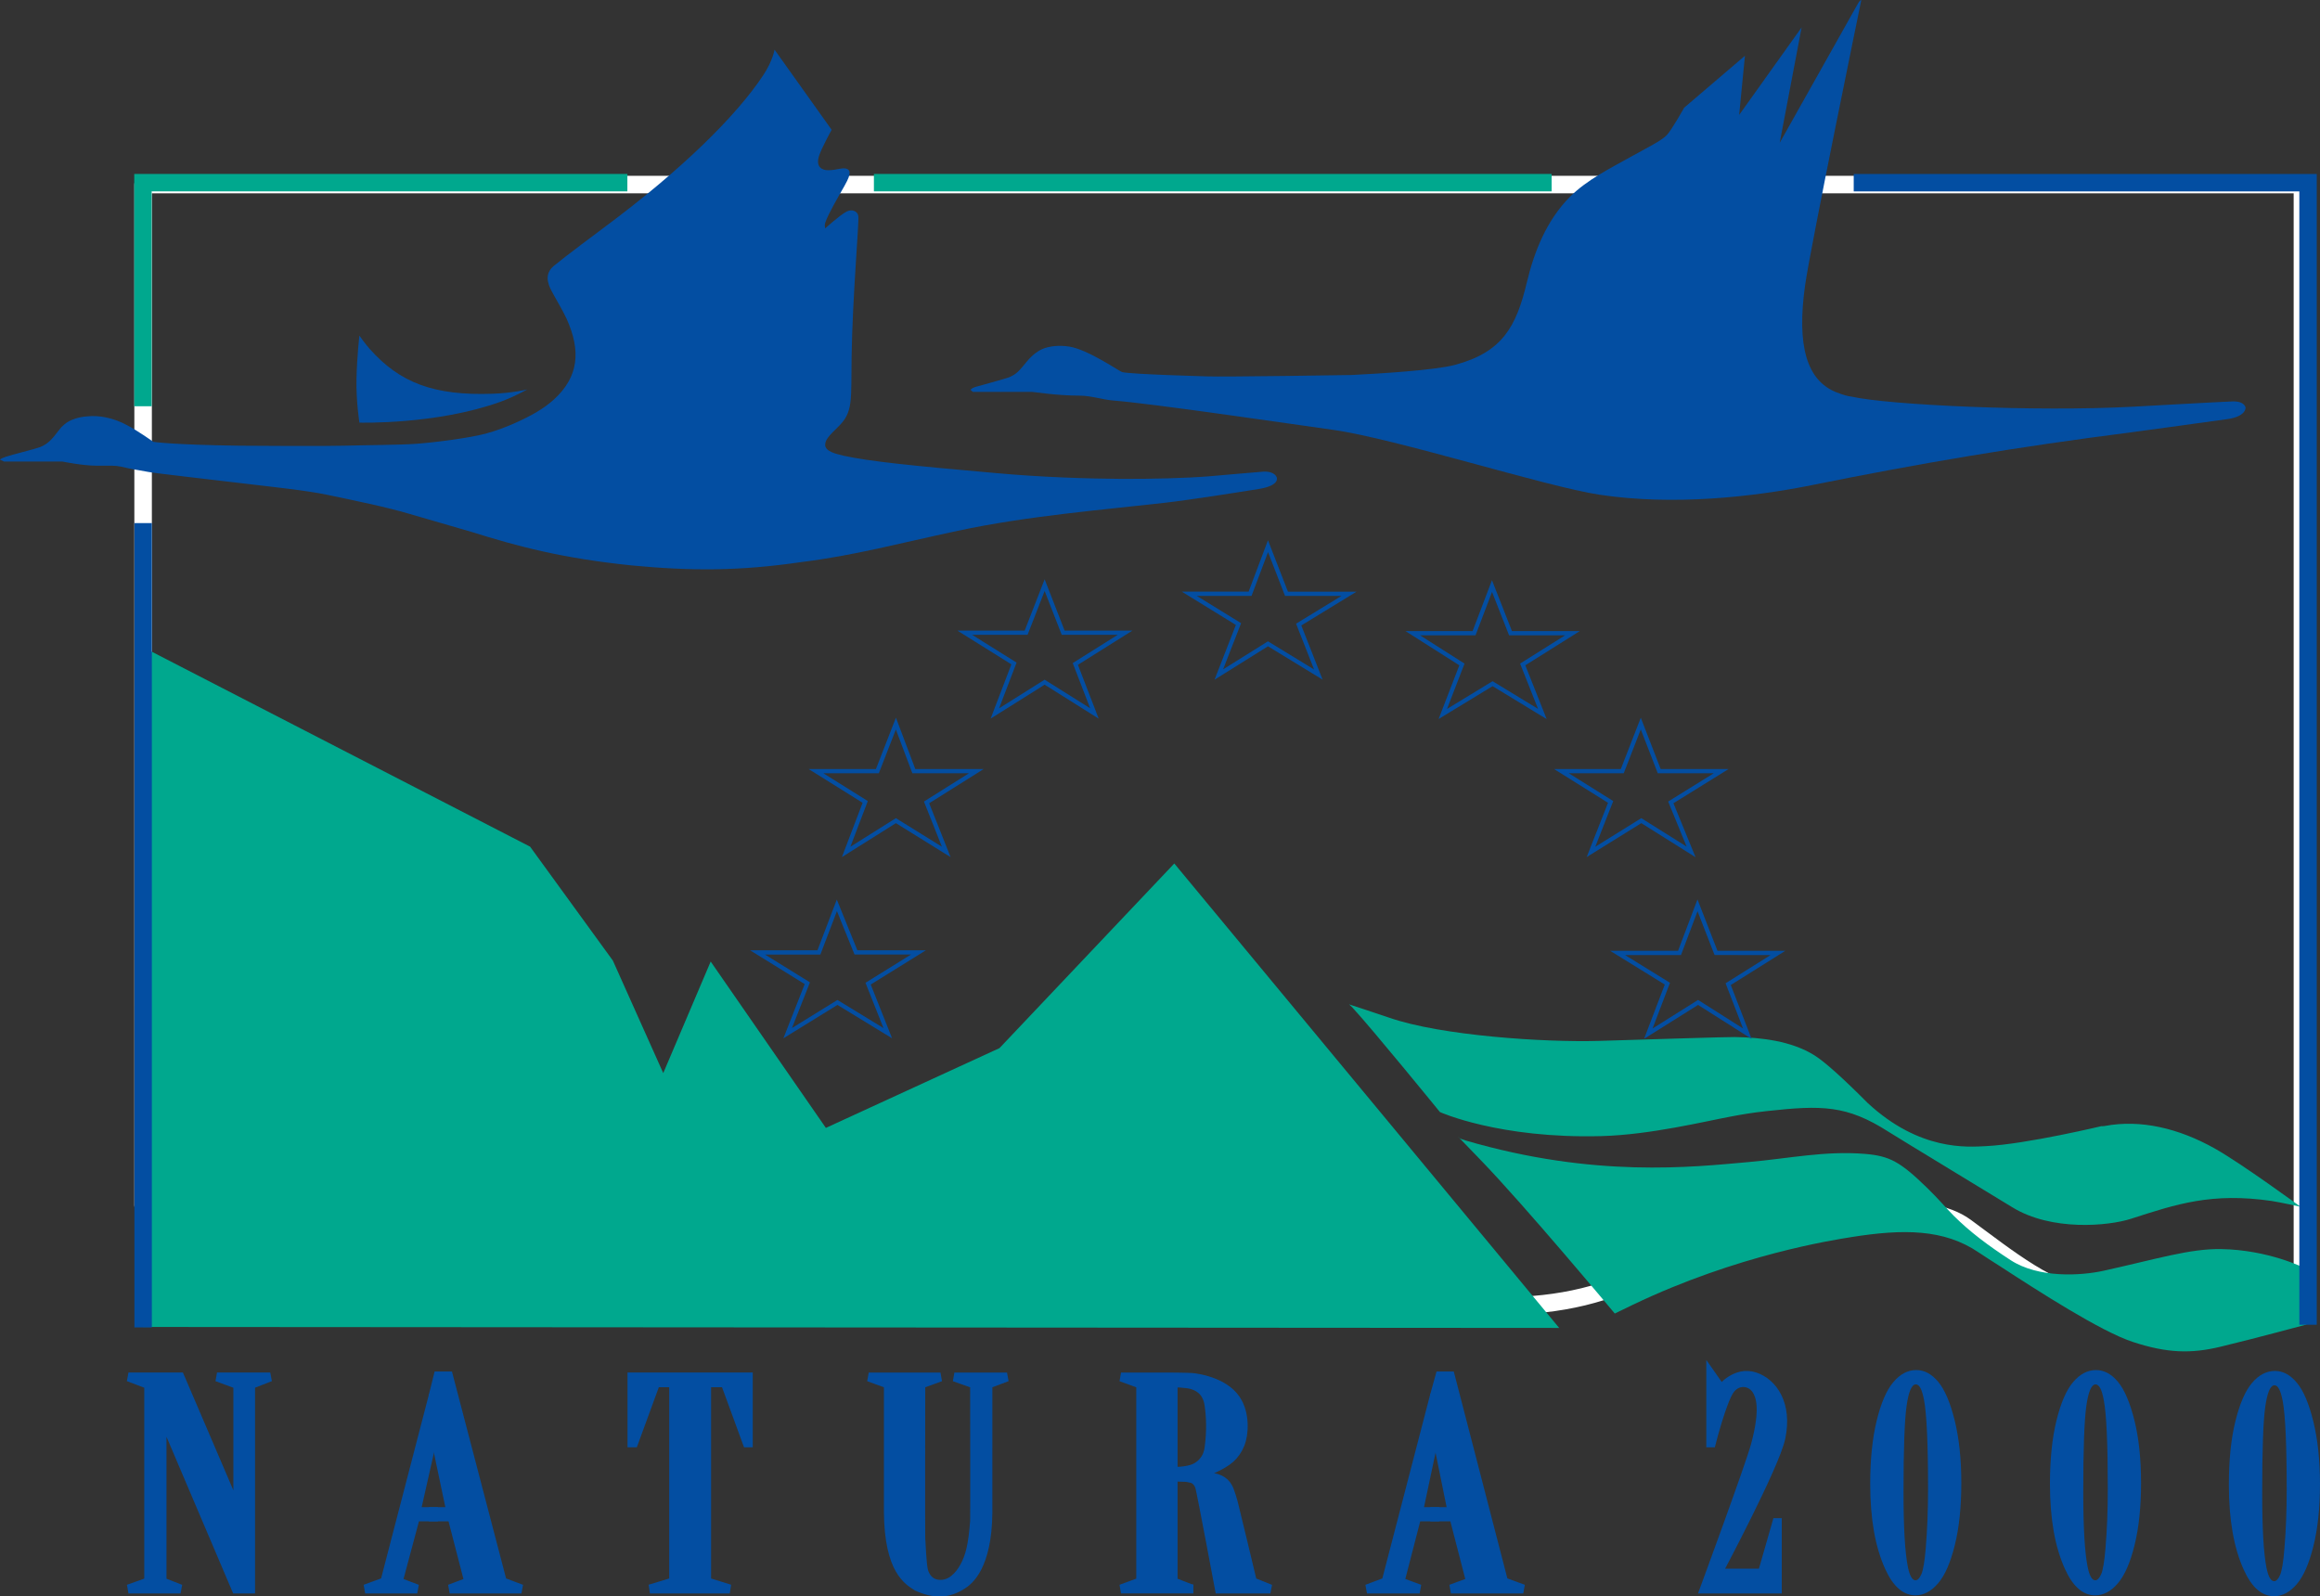
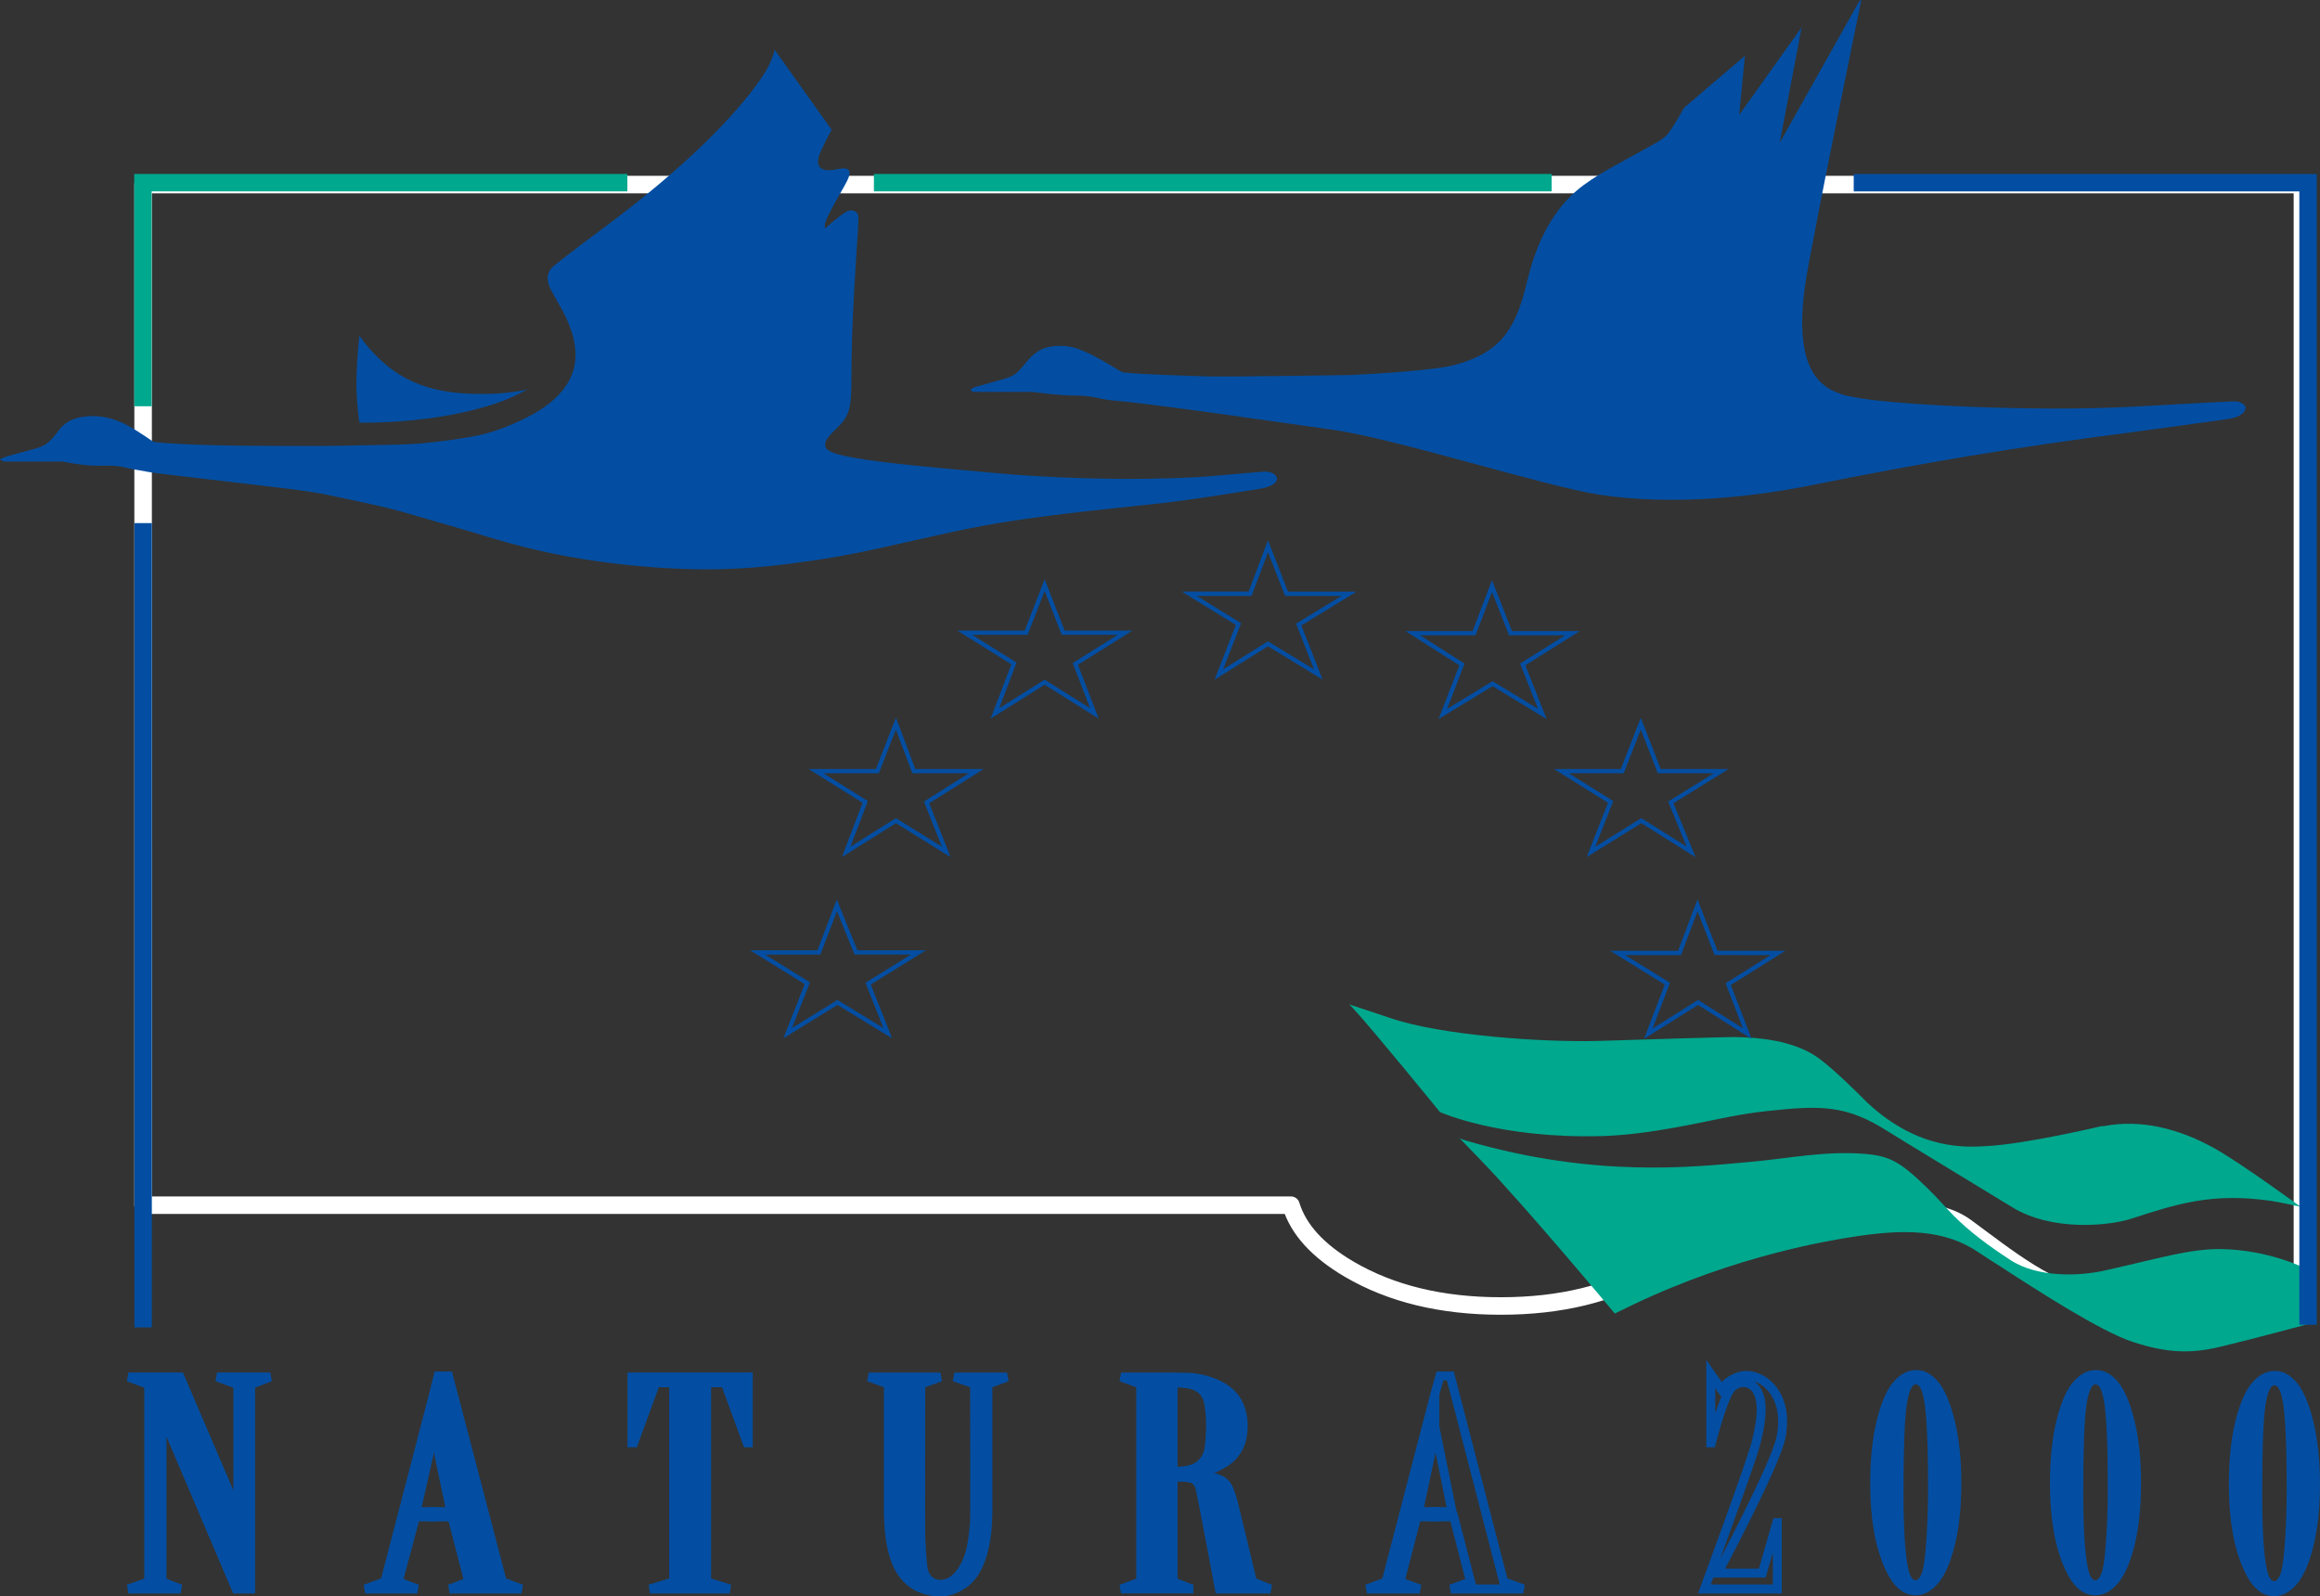
<svg xmlns="http://www.w3.org/2000/svg" xmlns:xlink="http://www.w3.org/1999/xlink" version="1.1" id="Layer_1" x="0px" y="0px" width="115.229px" height="79.287px" viewBox="0 0 115.229 79.287" enable-background="new 0 0 115.229 79.287" xml:space="preserve">
  <rect x="0" y="0" width="115.229" height="79.287" fill="#333333" stroke="none" />
  <g>
    <defs>
      <rect id="SVGID_1_" width="115.229" height="79.304" />
    </defs>
    <clipPath id="SVGID_2_">
      <use xlink:href="#SVGID_1_" overflow="visible" />
    </clipPath>
    <path clip-path="url(#SVGID_2_)" fill="#034EA2" d="M104.689,73.952c0-2.243-0.065-3.716-0.201-4.417   c-0.094-0.513-0.23-0.768-0.405-0.768c-0.208,0-0.364,0.366-0.463,1.098c-0.101,0.732-0.149,2.146-0.149,4.239   c0,1.751,0.071,2.99,0.215,3.717c0.088,0.451,0.217,0.677,0.379,0.677c0.108,0,0.209-0.104,0.297-0.308   c0.089-0.205,0.16-0.64,0.214-1.306C104.652,75.983,104.689,75.006,104.689,73.952 M104.107,68.055c0.401,0,0.765,0.196,1.09,0.588   c0.324,0.393,0.597,1.032,0.818,1.921c0.219,0.89,0.326,1.923,0.326,3.102c0,1.188-0.107,2.218-0.324,3.089   c-0.213,0.871-0.492,1.503-0.832,1.897c-0.338,0.396-0.711,0.593-1.121,0.593c-0.609,0-1.111-0.439-1.504-1.314   c-0.496-1.087-0.744-2.493-0.744-4.22c0-1.22,0.108-2.268,0.322-3.143c0.215-0.876,0.489-1.515,0.826-1.913   C103.301,68.255,103.682,68.055,104.107,68.055" />
    <path clip-path="url(#SVGID_2_)" fill="#034EA2" d="M113.575,73.995c0-2.243-0.067-3.716-0.201-4.416   c-0.097-0.513-0.231-0.769-0.406-0.769c-0.206,0-0.362,0.367-0.462,1.099c-0.1,0.732-0.148,2.146-0.148,4.239   c0,1.75,0.068,2.99,0.211,3.717c0.09,0.45,0.217,0.676,0.382,0.676c0.108,0,0.208-0.103,0.295-0.307   c0.089-0.206,0.162-0.641,0.215-1.307C113.538,76.027,113.575,75.05,113.575,73.995 M112.993,68.098   c0.401,0,0.763,0.196,1.089,0.589c0.326,0.392,0.598,1.032,0.816,1.921s0.33,1.922,0.33,3.101c0,1.188-0.108,2.218-0.326,3.09   c-0.215,0.871-0.492,1.503-0.832,1.897s-0.713,0.592-1.12,0.592c-0.61,0-1.113-0.438-1.507-1.314   c-0.494-1.086-0.74-2.492-0.74-4.219c0-1.22,0.105-2.268,0.32-3.143c0.215-0.877,0.49-1.515,0.826-1.914   S112.568,68.098,112.993,68.098" />
    <path clip-path="url(#SVGID_2_)" fill="#034EA2" d="M95.762,73.951c0-2.243-0.068-3.716-0.201-4.417   c-0.097-0.513-0.229-0.769-0.404-0.769c-0.211,0-0.365,0.367-0.465,1.099c-0.1,0.732-0.149,2.146-0.149,4.239   c0,1.751,0.071,2.99,0.214,3.717c0.09,0.451,0.217,0.677,0.383,0.677c0.106,0,0.205-0.104,0.293-0.308   c0.088-0.205,0.161-0.64,0.217-1.306C95.723,75.982,95.762,75.005,95.762,73.951 M95.182,68.054c0.398,0,0.762,0.196,1.088,0.588   c0.324,0.393,0.597,1.032,0.816,1.921c0.219,0.89,0.328,1.923,0.328,3.102c0,1.188-0.107,2.218-0.324,3.089   c-0.216,0.871-0.492,1.503-0.833,1.897c-0.34,0.396-0.713,0.593-1.118,0.593c-0.611,0-1.113-0.439-1.508-1.314   c-0.494-1.087-0.742-2.493-0.742-4.22c0-1.22,0.107-2.267,0.322-3.143c0.213-0.876,0.49-1.515,0.827-1.913   C94.373,68.254,94.754,68.054,95.182,68.054" />
    <path clip-path="url(#SVGID_2_)" fill="none" stroke="#FFFFFF" stroke-width="0.87" stroke-linejoin="round" stroke-miterlimit="10" d="   M7.108,9.168v50.697h57.011c0.367,1.201,1.328,2.262,2.893,3.18c2.075,1.217,4.588,1.827,7.533,1.827   c2.947,0,5.458-0.61,7.534-1.827c0,0,6.019-2.377,7.876-2.51s5.689-1.048,7.678,0.411c1.989,1.458,4.389,3.435,6.379,3.435   c1.989,0,10.344,0.133,10.344,0.133v-4.648v-6.889V9.168H7.108z" />
-     <polygon clip-path="url(#SVGID_2_)" fill="#00A88E" points="7.1,65.914 77.441,65.962 58.324,42.892 49.642,52.063 41.019,56.026    35.298,47.763 32.942,53.304 30.44,47.716 26.329,42.056 7.1,32.146  " />
    <path clip-path="url(#SVGID_2_)" fill="#034EA2" d="M86.667,2.771L83.648,5.35c0,0-0.623,1.112-0.861,1.36   c-0.283,0.292-0.975,0.625-1.783,1.076c-1.039,0.578-2.189,1.153-3.02,1.982c-1.178,1.179-1.789,2.748-2.153,4.274   c-0.528,2.21-1.231,3.457-3.567,4.083c-0.996,0.268-3.791,0.436-5.145,0.503c-0.127,0.006-6.404,0.099-7.129,0.069   c-0.307-0.012-3.702-0.099-4.254-0.213c-0.11-0.022-1.685-1.116-2.615-1.266c-0.496-0.08-0.992-0.033-1.351,0.119   c-0.169,0.071-0.47,0.262-0.747,0.597c-0.422,0.508-0.519,0.644-0.921,0.813c-0.132,0.056-1.599,0.456-1.667,0.477   c-0.202,0.067-0.23,0.144-0.23,0.144l0.115,0.097c0,0,2.793,0.007,2.903,0c0.11-0.008,1.171,0.184,2.415,0.188   c0.546,0.002,1.143,0.201,1.638,0.24c1.948,0.15,9,1.189,10.923,1.457c3.101,0.432,10.566,2.82,13.253,3.225   c3.646,0.549,7.604,0.115,10.548-0.479c5.402-1.091,10.131-1.891,15.898-2.628c0.566-0.072,4.553-0.626,4.684-0.643   c0.988-0.125,0.949-0.575,0.949-0.575s-0.026-0.332-0.66-0.31c-0.758,0.029-4.307,0.229-4.945,0.263   c-4.82,0.258-12.1-0.085-13.949-0.498c-0.238-0.033-0.363-0.066-0.768-0.219c-1.471-0.582-1.98-2.307-1.553-5.325   c0.275-1.938,2.787-14.139,2.787-14.139V0c0,0-0.068,0.014-0.144,0.144c-0.131,0.231-3.905,6.95-3.905,6.95l1.088-5.733   L86.38,5.708L86.667,2.771z" />
    <path clip-path="url(#SVGID_2_)" fill="#034EA2" d="M41.306,6.448L38.47,2.467c0,0-0.085,0.547-0.555,1.259   c-1.335,2.023-4.053,4.708-7.905,7.57c-0.197,0.146-1.928,1.434-2.502,1.911c-0.459,0.383-0.321,0.851-0.115,1.241   c0.203,0.385,0.579,1.009,0.749,1.386c0.714,1.585,0.614,2.878-0.634,4.013c-0.468,0.426-1.098,0.805-2.04,1.216   c-0.261,0.114-0.833,0.343-1.351,0.479c-0.821,0.214-2.435,0.426-3.421,0.501c-0.819,0.063-2.684,0.067-3.593,0.096   c-0.839,0.026-4.336,0.012-5.233,0c-3.337-0.046-4.254-0.191-4.254-0.191s-0.79-0.567-1.322-0.836   c-0.662-0.361-1.391-0.493-1.954-0.43c-0.349,0.02-0.846,0.135-1.15,0.406c-0.135,0.12-0.162,0.142-0.288,0.311   c-0.32,0.43-0.535,0.661-0.92,0.813c-0.225,0.088-1.418,0.38-1.694,0.477C0.011,22.784,0,22.832,0,22.832l0.2,0.095h2.904   c0,0,0.999,0.205,1.694,0.205c0.376,0,0.41-0.001,0.751,0c0.342,0.001,0.565,0.071,0.831,0.13c0.267,0.059,0.672,0.115,0.982,0.179   c0.31,0.064,3.47,0.421,5.026,0.608c1.138,0.137,2.809,0.309,3.851,0.526c1.232,0.257,3.061,0.634,4.111,0.955   c0.279,0.085,2.818,0.813,3.047,0.884c2.331,0.73,4.499,1.312,7.964,1.671c2.96,0.282,5.374,0.285,8.451-0.167   c2.603-0.322,4.791-0.918,7.761-1.553c3.493-0.745,7.197-1.039,10.234-1.385c1.294-0.147,3.763-0.538,4.714-0.691   c1.078-0.175,0.891-0.575,0.891-0.575s-0.079-0.312-0.663-0.286c-0.146,0.006-2.19,0.19-2.718,0.233   c-1.129,0.09-2.83,0.134-4.352,0.126c-1.638-0.01-3.959-0.081-6.209-0.287c-4.32-0.379-6.243-0.578-7.559-0.86   c-0.408-0.099-0.932-0.215-0.926-0.552c0.004-0.244,0.195-0.45,0.647-0.89c0.75-0.729,0.634-1.276,0.665-3.463   c0.043-3.02,0.383-6.716,0.332-7.012c-0.043-0.245-0.324-0.344-0.575-0.216c-0.347,0.179-1.064,0.835-1.064,0.835   s-0.054-0.124,0-0.285c0.143-0.436,0.717-1.403,0.948-1.815c0.212-0.378,0.261-0.526,0.26-0.669c-0.002-0.123-0.1-0.264-0.489-0.19   c-0.234,0.043-0.322,0.068-0.575,0.072c-0.295,0.005-0.625-0.153-0.46-0.693C40.795,7.369,41.306,6.448,41.306,6.448" />
    <path clip-path="url(#SVGID_2_)" fill="#034EA2" d="M17.851,20.993c0,0-0.169-1.06-0.145-2.175   c0.024-1.113,0.145-2.147,0.145-2.147s0.265,0.385,0.517,0.668c1.487,1.671,3.179,2.322,6.093,2.22   c1.013-0.035,1.725-0.214,1.725-0.214s-0.629,0.361-1.351,0.62C21.658,21.104,17.851,20.993,17.851,20.993" />
    <polygon clip-path="url(#SVGID_2_)" fill="#034EA2" points="11.813,75.108 8.939,68.398 6.38,68.398 7.387,68.779 7.387,78.571    6.38,78.929 8.968,78.929 8.048,78.571 8.048,70.284 11.727,78.929 12.447,78.929 12.447,68.779 13.423,68.398 10.779,68.398    11.813,68.779  " />
    <polygon clip-path="url(#SVGID_2_)" fill="none" stroke="#034EA2" stroke-width="0.443" stroke-miterlimit="3.864" points="   11.813,75.108 8.939,68.398 6.38,68.398 7.387,68.779 7.387,78.571 6.38,78.929 8.968,78.929 8.048,78.571 8.048,70.284    11.727,78.929 12.447,78.929 12.447,68.779 13.423,68.398 10.779,68.398 11.813,68.779  " />
    <polygon clip-path="url(#SVGID_2_)" fill="#034EA2" points="21.529,75.085 22.392,75.085 21.558,71.12 21.529,71.263 21.529,69.28    21.759,68.349 22.277,68.349 24.95,78.571 25.899,78.929 22.335,78.929 23.282,78.571 22.449,75.348 21.529,75.348  " />
    <polygon clip-path="url(#SVGID_2_)" fill="none" stroke="#034EA2" stroke-width="0.443" stroke-miterlimit="3.864" points="   21.529,75.085 22.392,75.085 21.558,71.12 21.529,71.263 21.529,69.28 21.759,68.349 22.277,68.349 24.95,78.571 25.899,78.929    22.335,78.929 23.282,78.571 22.449,75.348 21.529,75.348  " />
    <polygon clip-path="url(#SVGID_2_)" fill="#034EA2" points="21.529,71.263 20.667,75.085 21.529,75.085 21.529,75.348    20.638,75.348 19.776,78.571 20.724,78.929 18.138,78.929 19.114,78.571 21.529,69.28  " />
    <polygon clip-path="url(#SVGID_2_)" fill="none" stroke="#034EA2" stroke-width="0.443" stroke-miterlimit="3.864" points="   21.529,71.263 20.667,75.085 21.529,75.085 21.529,75.348 20.638,75.348 19.776,78.571 20.724,78.929 18.138,78.929 19.114,78.571    21.529,69.28  " />
    <polygon clip-path="url(#SVGID_2_)" fill="#034EA2" points="37.166,71.669 37.166,68.398 31.389,68.398 31.389,71.669    31.475,71.669 32.568,68.685 33.46,68.685 33.46,78.571 32.281,78.929 36.247,78.929 35.097,78.571 35.097,68.685 36.016,68.685    37.109,71.669  " />
    <polygon clip-path="url(#SVGID_2_)" fill="none" stroke="#034EA2" stroke-width="0.443" stroke-miterlimit="3.864" points="   37.166,71.669 37.166,68.398 31.389,68.398 31.389,71.669 31.475,71.669 32.568,68.685 33.46,68.685 33.46,78.571 32.281,78.929    36.247,78.929 35.097,78.571 35.097,68.685 36.016,68.685 37.109,71.669  " />
    <path clip-path="url(#SVGID_2_)" fill="#034EA2" d="M49.067,68.755l0.949-0.356h-2.615l1.005,0.356c0,0,0.011,6.675,0,6.807   c-0.093,1.188-0.223,1.736-0.516,2.27c-0.27,0.489-0.69,0.893-1.226,0.864c-0.519-0.026-0.709-0.405-0.784-0.644   c-0.04-0.125-0.087-0.438-0.147-1.654c-0.011-0.205,0-7.643,0-7.643l0.977-0.356h-3.563l0.976,0.356c0,0-0.001,6.188,0,6.33   c0.021,2.934,0.994,3.447,1.437,3.729c0.882,0.396,1.559,0.341,2.226-0.084c0.332-0.211,1.253-0.9,1.281-3.598   C49.069,75.001,49.067,68.755,49.067,68.755" />
    <path clip-path="url(#SVGID_2_)" fill="none" stroke="#034EA2" stroke-width="0.443" stroke-miterlimit="3.864" d="M49.067,68.755   l0.949-0.356h-2.615l1.005,0.356c0,0,0.011,6.675,0,6.807c-0.093,1.188-0.223,1.736-0.516,2.27c-0.27,0.489-0.69,0.893-1.226,0.864   c-0.519-0.026-0.709-0.405-0.784-0.644c-0.04-0.125-0.087-0.438-0.147-1.654c-0.011-0.205,0-7.643,0-7.643l0.977-0.356h-3.563   l0.976,0.356c0,0-0.001,6.188,0,6.33c0.021,2.934,0.994,3.447,1.437,3.729c0.882,0.396,1.559,0.341,2.226-0.084   c0.332-0.211,1.253-0.9,1.281-3.598C49.069,75.001,49.067,68.755,49.067,68.755z" />
    <path clip-path="url(#SVGID_2_)" fill="#034EA2" d="M59.186,78.929h0.086H59.186z" />
    <path clip-path="url(#SVGID_2_)" fill="none" stroke="#034EA2" stroke-width="0.443" stroke-miterlimit="3.864" d="M59.186,78.929   h0.086H59.186z" />
    <path clip-path="url(#SVGID_2_)" fill="#034EA2" d="M59.186,68.779c-0.244-0.074-0.92-0.095-0.92-0.095v4.395   c0,0,0.389,0.041,0.92-0.096l-0.008,0.451l-0.25-0.047l-0.662-0.023v5.207l0.92,0.357h-3.506l0.977-0.357v-9.816l-0.977-0.356   h2.357c0,0,0.987,0.008,1.17,0.025c0.183,0.016,1.556,0.173,2.173,1.077c0.497,0.729,0.405,1.764,0.223,2.217   c-0.258,0.634-0.64,0.904-1.295,1.217c-0.145,0.07-1.035,0.287-1.035,0.287s0.594,0.13,0.776,0.143   c0.572,0.043,0.861,0.279,1.007,0.646c0.063,0.159,0.155,0.455,0.2,0.621c0.048,0.167,0.95,3.94,0.95,3.94l0.891,0.357h-2.531   c0,0-0.889-4.761-0.977-5.062c-0.107-0.371-0.41-0.433-0.41-0.433l0.008-0.451l0.058-0.024c0,0,0.694-0.206,0.805-1.026   c0.119-0.885,0.083-1.564,0-2.15C59.938,69.003,59.381,68.839,59.186,68.779" />
    <path clip-path="url(#SVGID_2_)" fill="none" stroke="#034EA2" stroke-width="0.443" stroke-miterlimit="3.864" d="M59.186,68.779   c-0.244-0.074-0.92-0.095-0.92-0.095v4.395c0,0,0.389,0.041,0.92-0.096l-0.008,0.451l-0.25-0.047l-0.662-0.023v5.207l0.92,0.357   h-3.506l0.977-0.357v-9.816l-0.977-0.356h2.357c0,0,0.987,0.008,1.17,0.025c0.183,0.016,1.556,0.173,2.173,1.077   c0.497,0.729,0.405,1.764,0.223,2.217c-0.258,0.634-0.64,0.904-1.295,1.217c-0.145,0.07-1.035,0.287-1.035,0.287   s0.594,0.13,0.776,0.143c0.572,0.043,0.861,0.279,1.007,0.646c0.063,0.159,0.155,0.455,0.2,0.621c0.048,0.167,0.95,3.94,0.95,3.94   l0.891,0.357h-2.531c0,0-0.889-4.761-0.977-5.062c-0.107-0.371-0.41-0.433-0.41-0.433l0.008-0.451l0.058-0.024   c0,0,0.694-0.206,0.805-1.026c0.119-0.885,0.083-1.564,0-2.15C59.938,69.003,59.381,68.839,59.186,68.779z" />
-     <polygon clip-path="url(#SVGID_2_)" fill="#034EA2" points="71.259,75.085 72.121,75.085 71.316,71.12 71.259,71.287 71.259,69.28    71.518,68.349 72.035,68.349 74.682,78.571 75.658,78.929 72.064,78.929 73.041,78.571 72.208,75.348 71.259,75.348  " />
    <polygon clip-path="url(#SVGID_2_)" fill="none" stroke="#034EA2" stroke-width="0.443" stroke-miterlimit="3.864" points="   71.259,75.085 72.121,75.085 71.316,71.12 71.259,71.287 71.259,69.28 71.518,68.349 72.035,68.349 74.682,78.571 75.658,78.929    72.064,78.929 73.041,78.571 72.208,75.348 71.259,75.348  " />
    <polygon clip-path="url(#SVGID_2_)" fill="#034EA2" points="71.259,71.287 70.454,75.085 71.259,75.085 71.259,75.348    70.367,75.348 69.534,78.571 70.512,78.929 67.895,78.929 68.844,78.571 71.259,69.28  " />
    <polygon clip-path="url(#SVGID_2_)" fill="none" stroke="#034EA2" stroke-width="0.443" stroke-miterlimit="3.864" points="   71.259,71.287 70.454,75.085 71.259,75.085 71.259,75.348 70.367,75.348 69.534,78.571 70.512,78.929 67.895,78.929 68.844,78.571    71.259,69.28  " />
-     <path clip-path="url(#SVGID_2_)" fill="#034EA2" d="M85.488,68.994l-0.518-0.739v3.414H85c0,0,0.525-2.056,0.91-2.616   c0.365-0.53,1.031-0.471,1.326-0.016c0.183,0.281,0.449,0.895-0.051,2.751c-0.274,1.019-2.531,7.141-2.531,7.141h3.621v-3.295   h-0.027l-0.719,2.507h-2.213c0,0,2.841-5.323,3.136-6.717c0.354-1.68-0.399-2.737-1.282-3.034   C86.198,68.063,85.488,68.994,85.488,68.994" />
    <path clip-path="url(#SVGID_2_)" fill="none" stroke="#034EA2" stroke-width="0.443" stroke-miterlimit="3.864" d="M85.488,68.994   l-0.518-0.739v3.414H85c0,0,0.525-2.056,0.91-2.616c0.365-0.53,1.031-0.471,1.326-0.016c0.183,0.281,0.449,0.895-0.051,2.751   c-0.274,1.019-2.531,7.141-2.531,7.141h3.621v-3.295h-0.027l-0.719,2.507h-2.213c0,0,2.841-5.323,3.136-6.717   c0.354-1.68-0.399-2.737-1.282-3.034C86.198,68.063,85.488,68.994,85.488,68.994z" />
    <path clip-path="url(#SVGID_2_)" fill="none" stroke="#00A88E" stroke-width="0.865" stroke-miterlimit="3.864" d="M7.1,20.179   V9.073h24.06 M43.405,9.073h33.66" />
    <line clip-path="url(#SVGID_2_)" fill="none" stroke="#034EA2" stroke-width="0.865" stroke-miterlimit="3.864" x1="7.109" y1="65.937" x2="7.11" y2="25.983" />
    <path clip-path="url(#SVGID_2_)" fill="#00A88E" d="M67.005,49.889c0,0,0.103,0.09,0.175,0.168   c1.012,1.094,4.338,5.182,4.338,5.182s2.942,1.331,8.021,1.194c2.432-0.064,5.182-0.743,6.468-0.979   c0.5-0.093,0.97-0.178,1.753-0.264c2.725-0.299,3.965-0.299,6.036,1.026c0.511,0.327,5.793,3.53,6.149,3.751   c1.945,1.2,4.773,0.935,5.894,0.574c2.261-0.73,4.007-1.318,6.987-0.886c0.376,0.056,1.436,0.287,1.436,0.287   s-2.912-2.134-4.254-2.89c-1.804-1.015-3.697-1.455-5.462-1.123c-0.351,0.067-0.028-0.024-0.028-0.024s-3.865,0.931-5.893,1.027   c-0.893,0.043-3.277,0.256-5.865-2.147c-1.214-1.221-2.13-2.046-2.644-2.366c-1.134-0.71-2.636-0.889-3.966-0.906   c-0.443-0.006-3.885,0.106-6.698,0.19c-2.763,0.083-7.886-0.261-10.435-1.146C68.477,50.371,67.005,49.889,67.005,49.889" />
    <path clip-path="url(#SVGID_2_)" fill="#00A88E" d="M114.551,65.794l-0.115-2.817c0,0-1.75-0.89-4.11-0.932   c-1.56-0.028-3.201,0.493-5.837,1.075c-1.149,0.254-3.24,0.375-4.627-0.526c-1.118-0.727-2.023-1.406-2.818-2.197   c-0.376-0.376-0.711-0.791-1.32-1.385c-1.338-1.303-1.863-1.594-3.105-1.696c-1.973-0.161-3.746,0.226-5.777,0.407   c-2.773,0.247-7.639,0.804-14.058-1.075c-0.37-0.108-0.345-0.168-0.345-0.168s0.772,0.8,1.063,1.101   c2.256,2.327,6.7,7.665,6.7,7.665s0.292-0.146,0.906-0.439c5.201-2.488,9.947-3.214,10.848-3.358   c2.568-0.409,4.602-0.409,6.324,0.765c0.494,0.335,0.486,0.311,1.035,0.669c1.916,1.246,5.017,3.248,6.611,3.772   c1.708,0.563,2.902,0.593,4.368,0.239C112.082,66.463,114.551,65.794,114.551,65.794" />
    <polyline clip-path="url(#SVGID_2_)" fill="none" stroke="#034EA2" stroke-width="0.865" stroke-miterlimit="3.864" points="   92.07,9.075 114.635,9.075 114.635,65.804  " />
    <path clip-path="url(#SVGID_2_)" fill="none" stroke="#034EA2" stroke-width="0.21" stroke-miterlimit="3.864" d="M51.885,29.065   l-0.92,2.364h-3.046l2.443,1.527l-0.949,2.483l2.472-1.553l2.472,1.553l-0.948-2.459l2.472-1.552h-3.076L51.885,29.065z    M62.979,27.13l-0.891,2.364H59.07l2.443,1.505l-0.978,2.508l2.442-1.528l2.502,1.528l-0.976-2.483l2.5-1.529h-3.106L62.979,27.13z    M74.104,29.111l-0.89,2.341h-3.047l2.444,1.553l-0.95,2.461l2.473-1.506l2.472,1.506l-0.977-2.461l2.473-1.553h-3.078   L74.104,29.111z M81.494,35.942l-0.92,2.364h-3.02l2.442,1.528l-0.976,2.483l2.5-1.553l2.473,1.553l-1.008-2.46l2.502-1.552h-3.077   L81.494,35.942z M84.311,44.97l-0.893,2.365h-3.074l2.471,1.526l-0.947,2.484l2.471-1.552l2.446,1.552l-0.95-2.46l2.473-1.551   H85.23L84.311,44.97z M41.565,44.97l-0.891,2.34h-3.046l2.47,1.529l-0.976,2.482l2.472-1.527l2.5,1.527l-0.977-2.46l2.501-1.552   h-3.105L41.565,44.97z M44.497,35.942l-0.92,2.364H40.53l2.443,1.528l-0.947,2.483l2.471-1.553l2.501,1.553l-0.978-2.46   l2.472-1.552h-3.104L44.497,35.942z" />
  </g>
</svg>